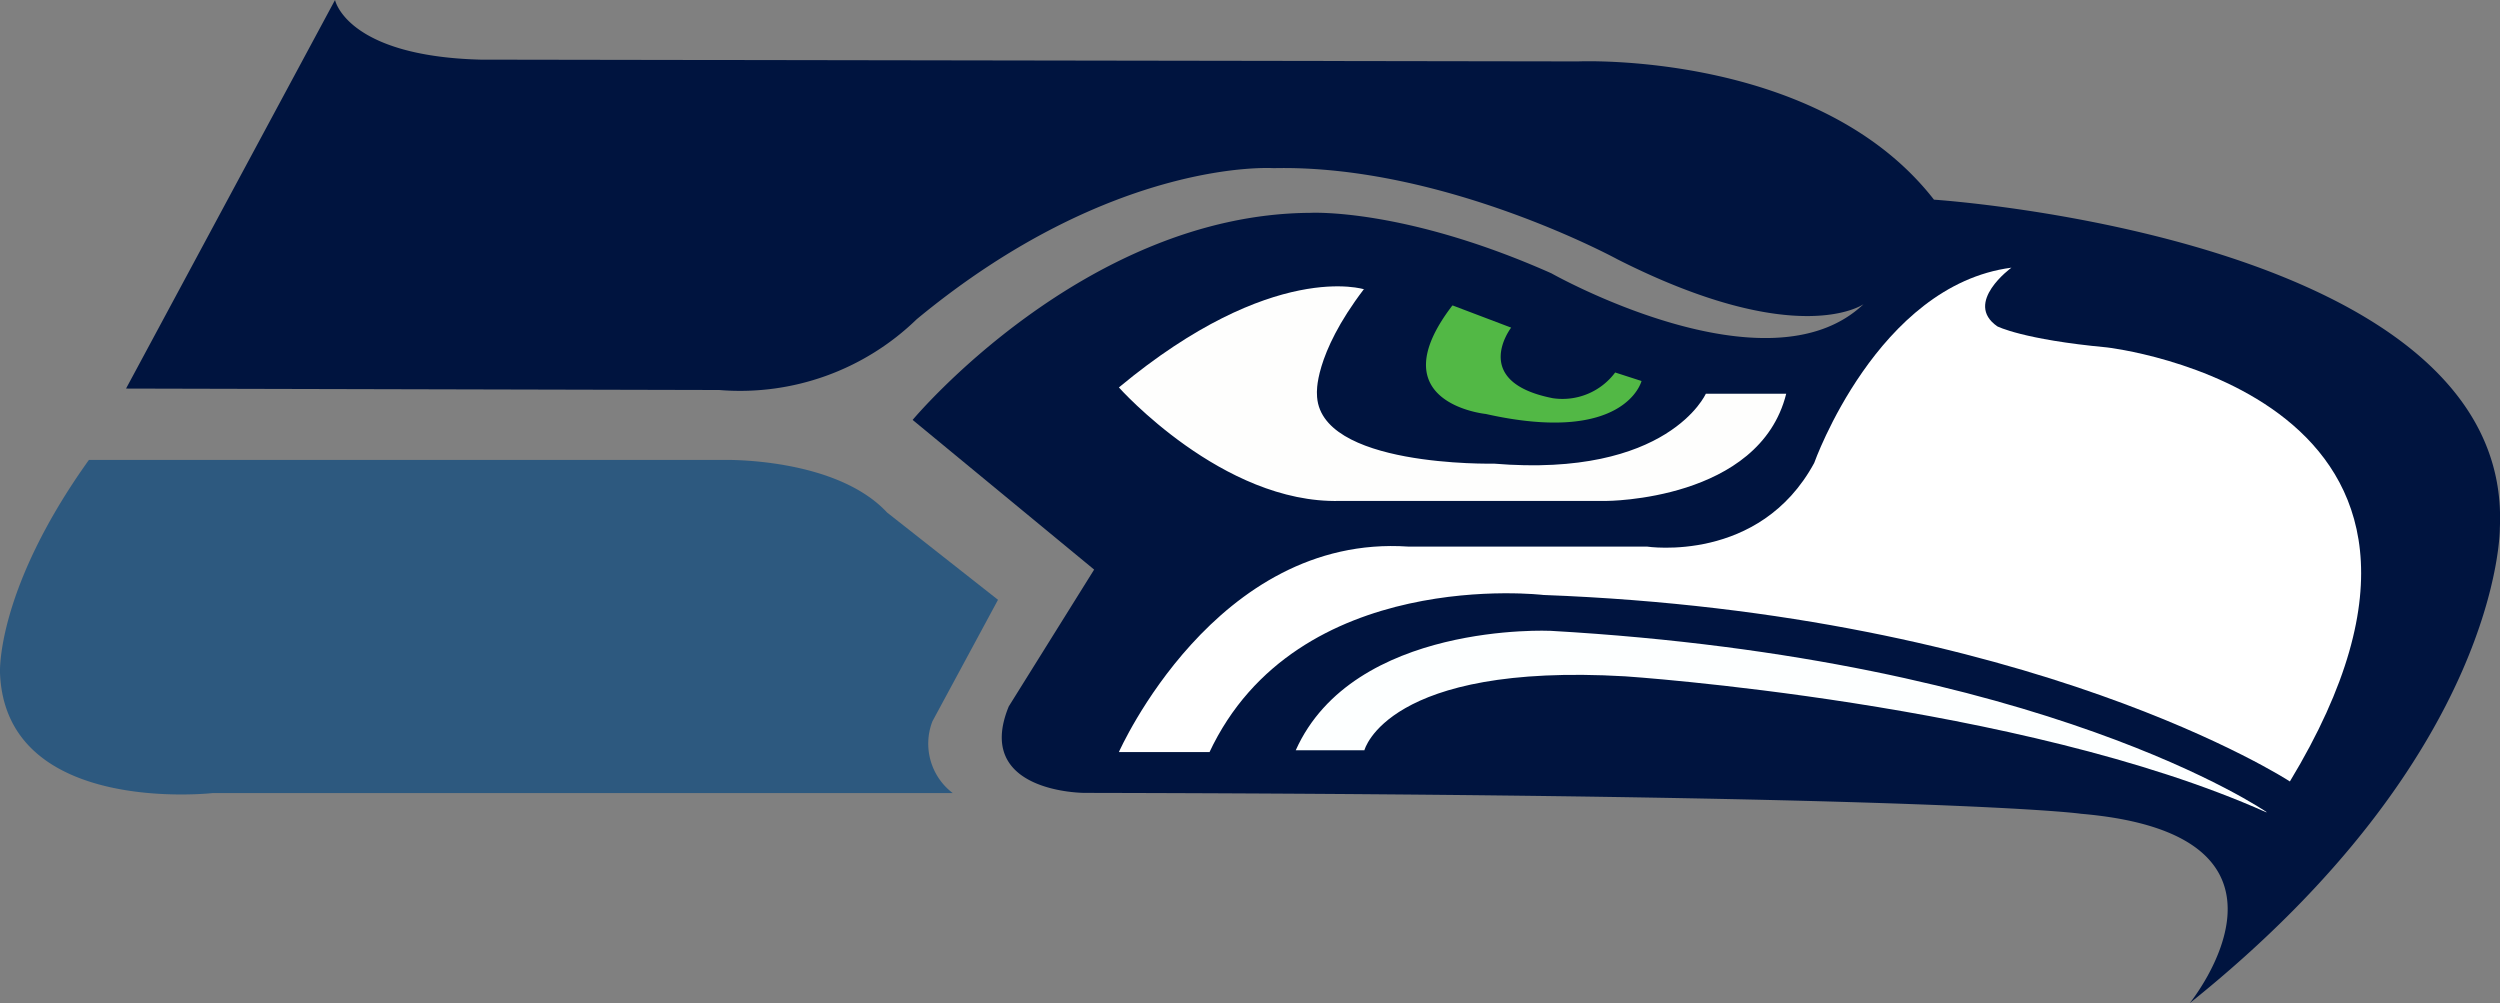
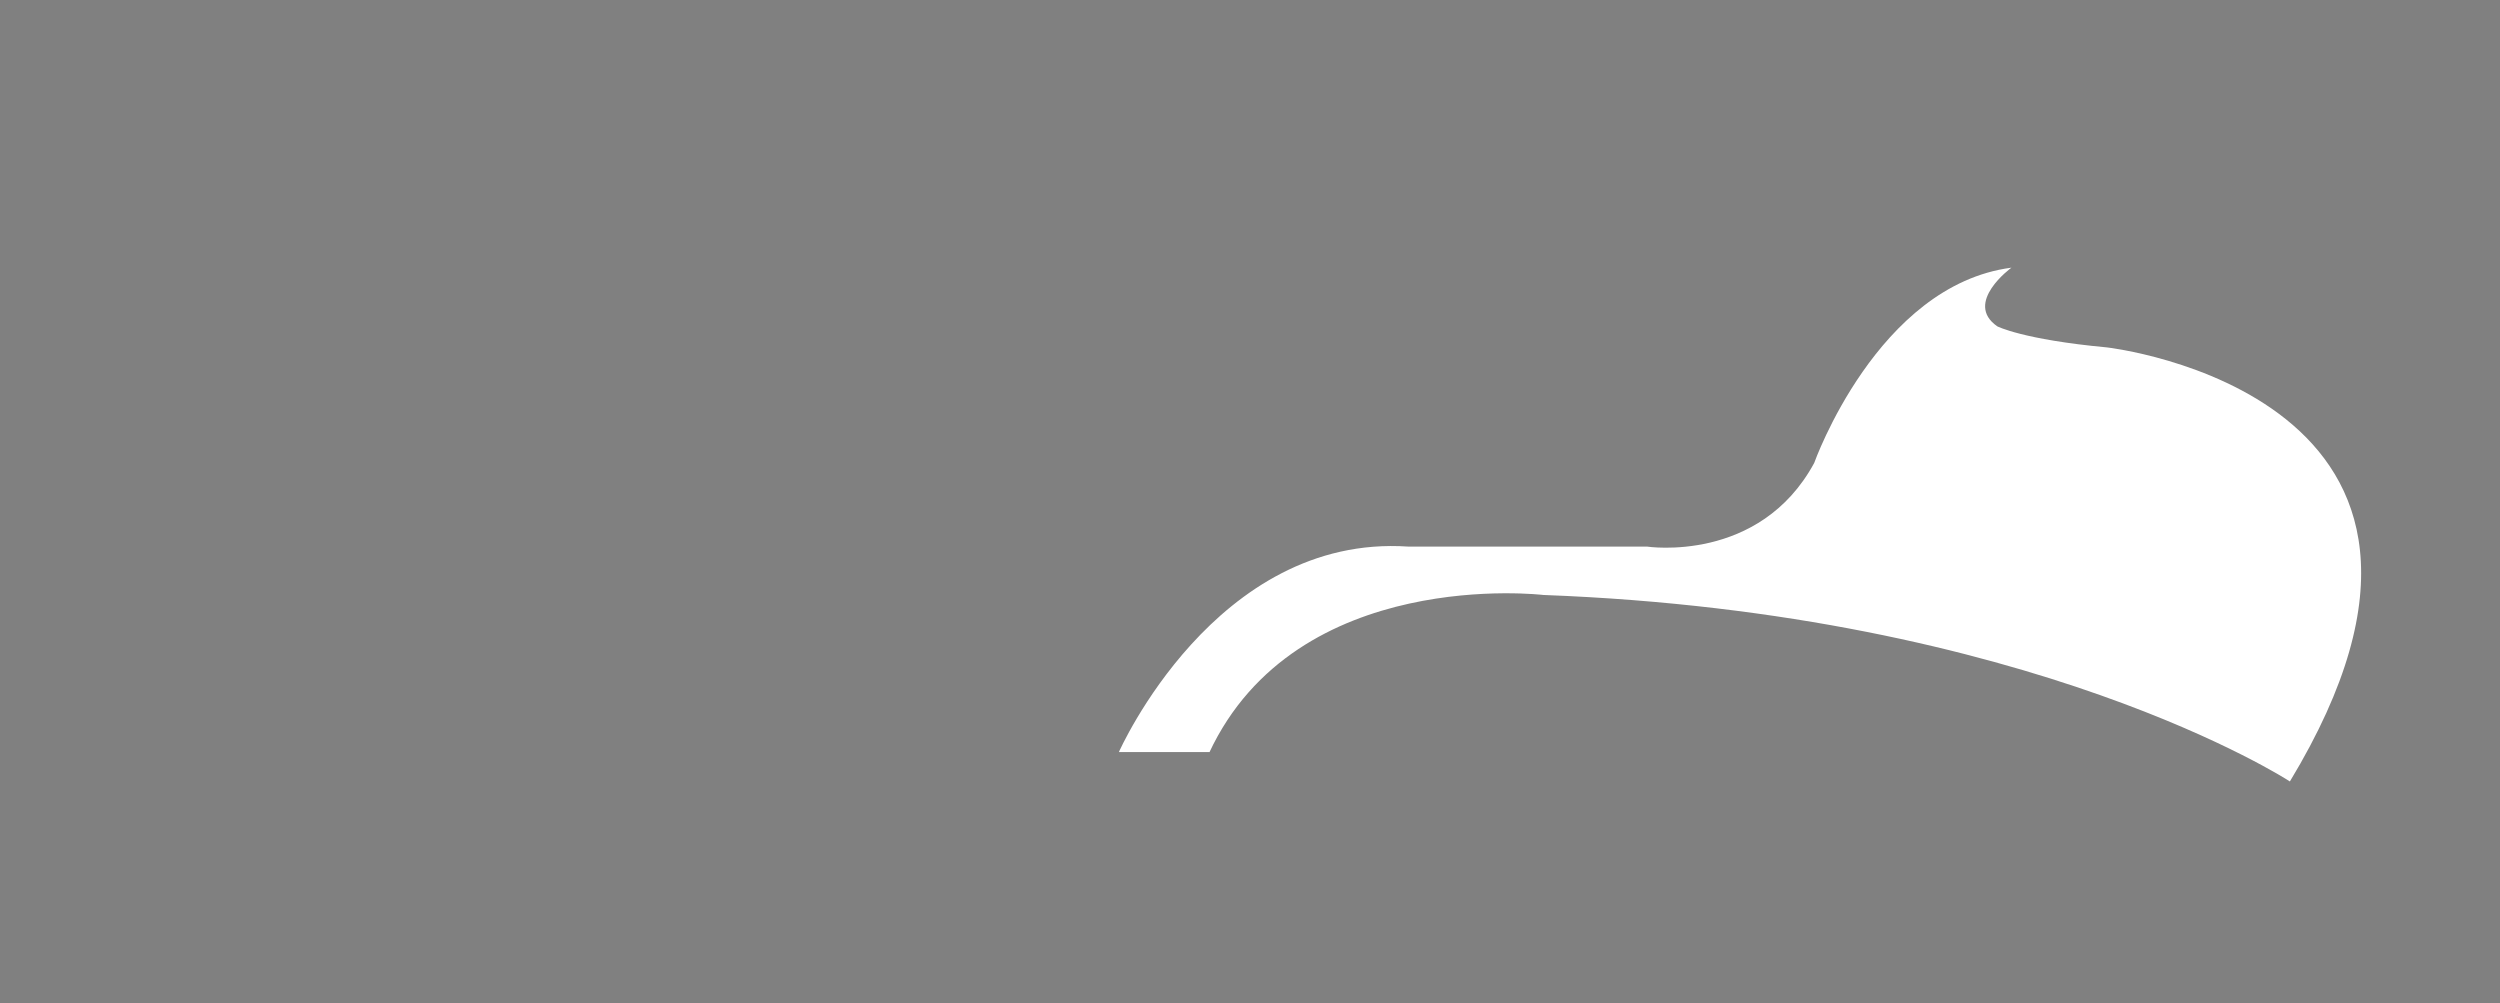
<svg xmlns="http://www.w3.org/2000/svg" viewBox="0 0 155.51 62.4">
  <rect x="0" y="0" width="155.51" height="62.4" fill="#808080" stroke="none" />
  <defs>
    <style>.cls-1{fill:#00143f;}.cls-2{fill:#fdffff;}.cls-3{fill:#fff;}.cls-4{fill:#fefefd;}.cls-5{fill:#52b845;}.cls-6{fill:#2d597f;}</style>
  </defs>
  <g id="Layer_2" data-name="Layer 2">
    <g id="Layer_1-2" data-name="Layer 1">
-       <path class="cls-1" d="M20.84,0s.71,3.49,9.05,3.71l68.28.11s14.93-.66,22.13,8.6c0,0,36.07,2.35,35.2,20.44,0,0,.11,14-19.29,29.54,0,0,8.5-10.47-6.76-11.78,0,0-8-1.19-62-1.3,0,0-6.91,0-4.7-5.38l5.31-8.51L56.77,26.12S67.44,13.32,81.5,13.24c0,0,5.8-.33,15,3.76,0,0,13.45,7.6,19.42,1.92,0,0-4.05,2.9-15.29-2.78,0,0-10.83-5.92-21.41-5.68,0,0-10-.69-22.2,9.4a15.77,15.77,0,0,1-12.28,4.4l-36.9-.09Z" />
-       <path class="cls-2" d="M141,50.52S127.27,41,96.45,39.24c0,0-12.26-.58-15.85,7.43h4.27s1.39-5.46,16.22-4.6c0,0,24.6,1.63,39.86,8.45" />
      <path class="cls-3" d="M75.24,46.78H69.6s6-13.59,18-12.78l14.85,0s7,1.07,10.4-5.2c0,0,3.93-11.06,12.27-12.15,0,0-3,2.18-.88,3.65,0,0,1.58.82,6.82,1.31,0,0,25.93,2.94,11.38,27,0,0-16-10.46-46.43-11.6,0,0-15.36-1.84-20.8,9.83" />
-       <path class="cls-4" d="M84.87,18s-5.69-1.86-15.27,6.1c0,0,6.45,7.25,13.75,7.06H99.91s9.54,0,11.2-6.67h-5s-2.32,5.25-13.19,4.35c0,0-11,.25-11-4.35,0,0-.22-2.38,2.91-6.49" />
-       <path class="cls-5" d="M90.36,19,94,20.38s-2.6,3.37,2.59,4.39a4.09,4.09,0,0,0,3.88-1.6l1.64.53s-1,4-9.69,2.05c0,0-6.72-.67-2.09-6.73" />
-       <path class="cls-6" d="M5.53,28.61H45.09s6.9-.16,10.09,3.27l6.9,5.43L58,44.87a3.86,3.86,0,0,0,1.26,4.46h-46S.33,50.8,0,41.85c0,0-.26-5.15,5.53-13.24" />
    </g>
  </g>
</svg>